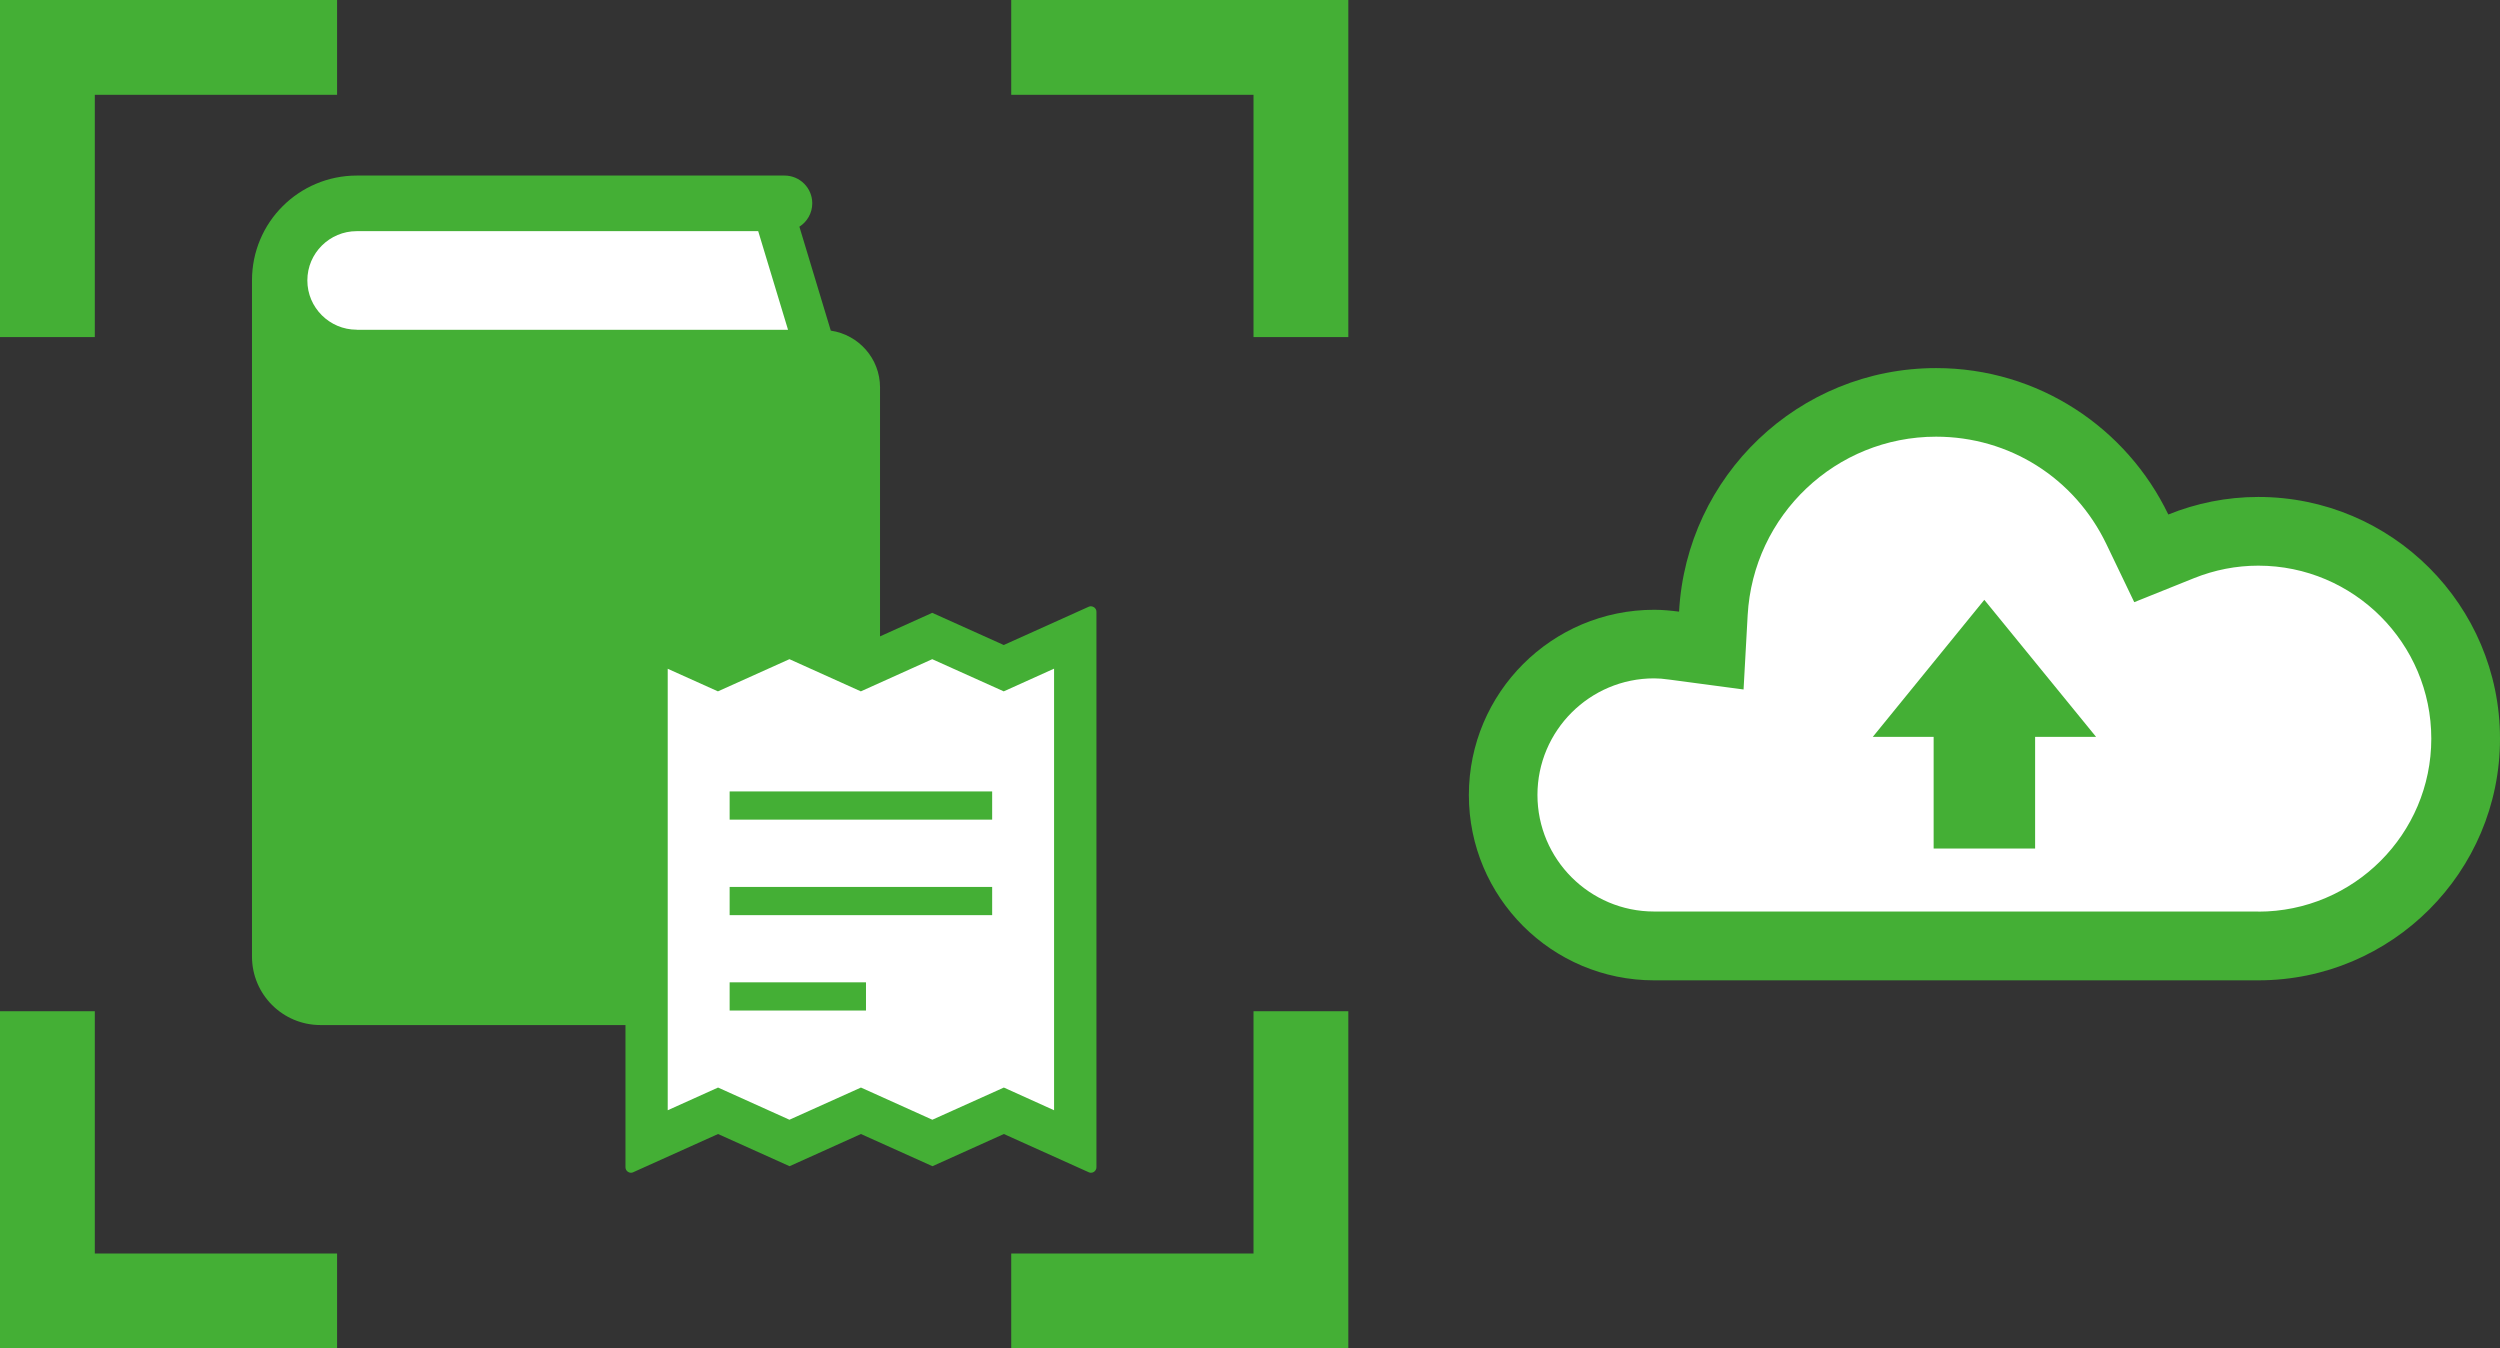
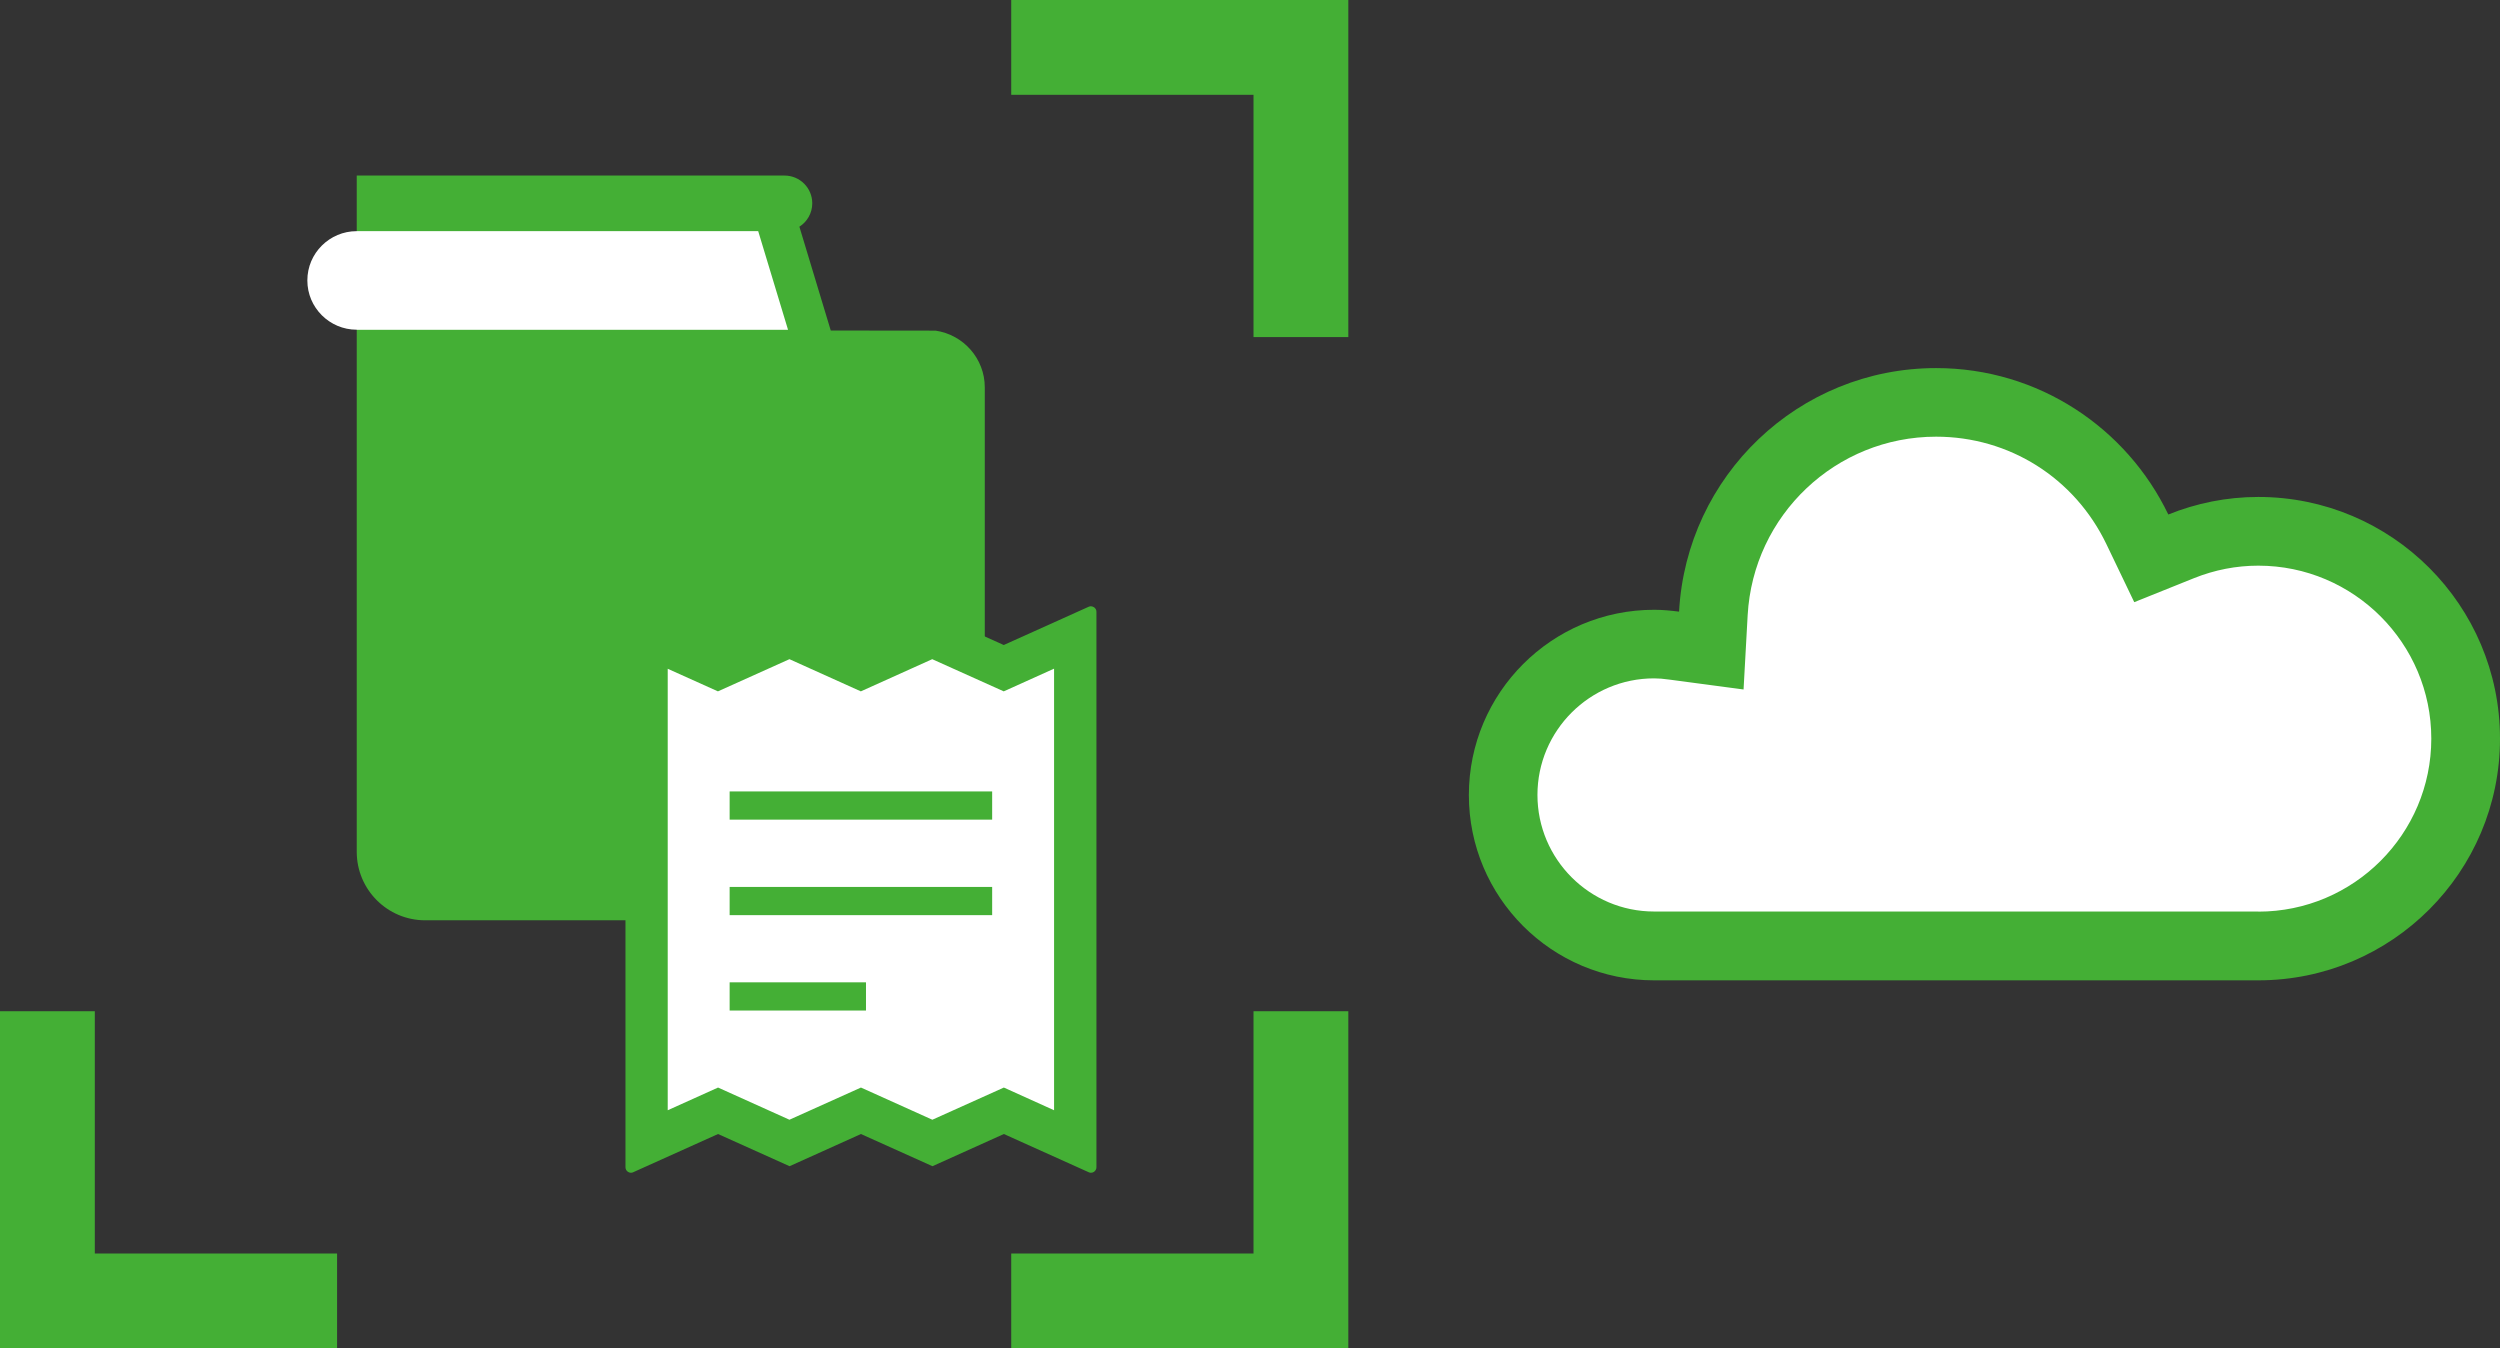
<svg xmlns="http://www.w3.org/2000/svg" viewBox="0 0 213.6 115.2">
  <rect x="0" y="0" width="213.6" height="115.2" fill="#333333" stroke="none" />
  <defs>
    <style>.d{fill:#fff;}.e{fill:#44af35;}</style>
  </defs>
  <g id="a" />
  <g id="b">
    <g id="c">
      <g>
        <g>
          <g>
            <g>
-               <path class="e" d="M70.98,28.24l-2.68-8.87c.66-.42,1.1-1.16,1.1-2,0-1.31-1.06-2.37-2.37-2.37H30.48c-2.47,0-4.72,1.01-6.33,2.62-1.62,1.61-2.62,3.86-2.62,6.33v57.78c0,3.23,2.62,5.85,5.85,5.85h42.88c2.72,0,4.93-2.2,4.93-4.92V33.1c0-2.47-1.83-4.5-4.2-4.85Z" />
+               <path class="e" d="M70.98,28.24l-2.68-8.87c.66-.42,1.1-1.16,1.1-2,0-1.31-1.06-2.37-2.37-2.37H30.48v57.78c0,3.23,2.62,5.85,5.85,5.85h42.88c2.72,0,4.93-2.2,4.93-4.92V33.1c0-2.47-1.83-4.5-4.2-4.85Z" />
              <g>
                <path class="e" d="M93.46,51.88c-.08-.05-.16-.08-.25-.08-.07,0-.13,.01-.19,.04l-7.26,3.27-6.11-2.75-6.1,2.75-6.1-2.75-6.1,2.75-7.26-3.27c-.06-.03-.12-.04-.19-.04-.09,0-.18,.03-.25,.08-.13,.09-.21,.23-.21,.39v47.46c0,.16,.08,.3,.21,.39,.08,.05,.16,.08,.25,.08,.06,0,.13-.01,.19-.04l7.26-3.27,6.11,2.75,6.1-2.75,6.11,2.75,6.1-2.75,7.26,3.27c.06,.03,.12,.04,.19,.04,.09,0,.18-.03,.25-.08,.13-.09,.21-.23,.21-.39V52.27c0-.16-.08-.3-.21-.39Z" />
                <polygon class="d" points="90.06 94.86 85.77 92.92 79.66 95.67 73.56 92.92 67.45 95.67 61.35 92.92 57.05 94.86 57.05 57.14 61.34 59.07 67.45 56.32 73.55 59.07 79.65 56.32 85.76 59.07 90.06 57.13 90.06 94.86 90.06 94.86" />
                <g>
                  <rect class="e" x="62.34" y="67.62" width="22.43" height="2.41" />
                  <rect class="e" x="62.34" y="75.78" width="22.43" height="2.41" />
                  <rect class="e" x="62.34" y="83.93" width="11.65" height="2.41" />
                </g>
              </g>
            </g>
            <g>
-               <polygon class="e" points="8.1 8.1 28.8 8.1 28.8 0 0 0 0 28.8 8.1 28.8 8.1 8.1" />
              <polygon class="e" points="86.4 0 86.4 8.1 107.1 8.1 107.1 28.8 115.2 28.8 115.2 0 86.4 0" />
              <polygon class="e" points="107.1 107.1 86.4 107.1 86.4 115.2 115.2 115.2 115.2 86.4 107.1 86.4 107.1 107.1" />
              <polygon class="e" points="8.1 86.4 0 86.4 0 115.2 28.8 115.2 28.8 107.1 8.1 107.1 8.1 86.4" />
            </g>
          </g>
          <path class="d" d="M30.48,28.17c-1.17,0-2.21-.47-2.98-1.23-.77-.77-1.24-1.81-1.24-2.98s.47-2.21,1.24-2.98c.77-.76,1.81-1.23,2.98-1.23h34.3l2.55,8.43H30.48Z" />
        </g>
        <g>
          <path class="e" d="M172.48,83.76h20.47c11.4,0,20.65-9.25,20.65-20.65,0-11.4-9.25-20.65-20.65-20.65-2.72,0-5.31,.54-7.69,1.5-3.55-7.39-11.09-12.51-19.84-12.51-11.75,0-21.33,9.21-21.96,20.81-.7-.09-1.4-.16-2.13-.16-8.74,0-15.83,7.09-15.83,15.83s7.09,15.83,15.83,15.83h31.15Z" />
          <path class="d" d="M192.95,77.88h-51.63c-5.49,0-9.96-4.47-9.96-9.96s4.47-9.96,9.96-9.96c.37,0,.8,.03,1.35,.11l6.3,.84,.35-6.34c.47-8.56,7.54-15.26,16.1-15.26,6.25,0,11.83,3.52,14.55,9.18l2.38,4.96,5.1-2.05c1.77-.71,3.62-1.07,5.5-1.07,8.15,0,14.78,6.63,14.78,14.78,0,8.15-6.63,14.78-14.78,14.78Z" />
-           <polygon class="e" points="160.01 62.96 165.21 62.96 165.21 72.5 173.88 72.5 173.88 62.96 179.09 62.96 169.54 51.25 160.01 62.96" />
        </g>
      </g>
    </g>
  </g>
</svg>